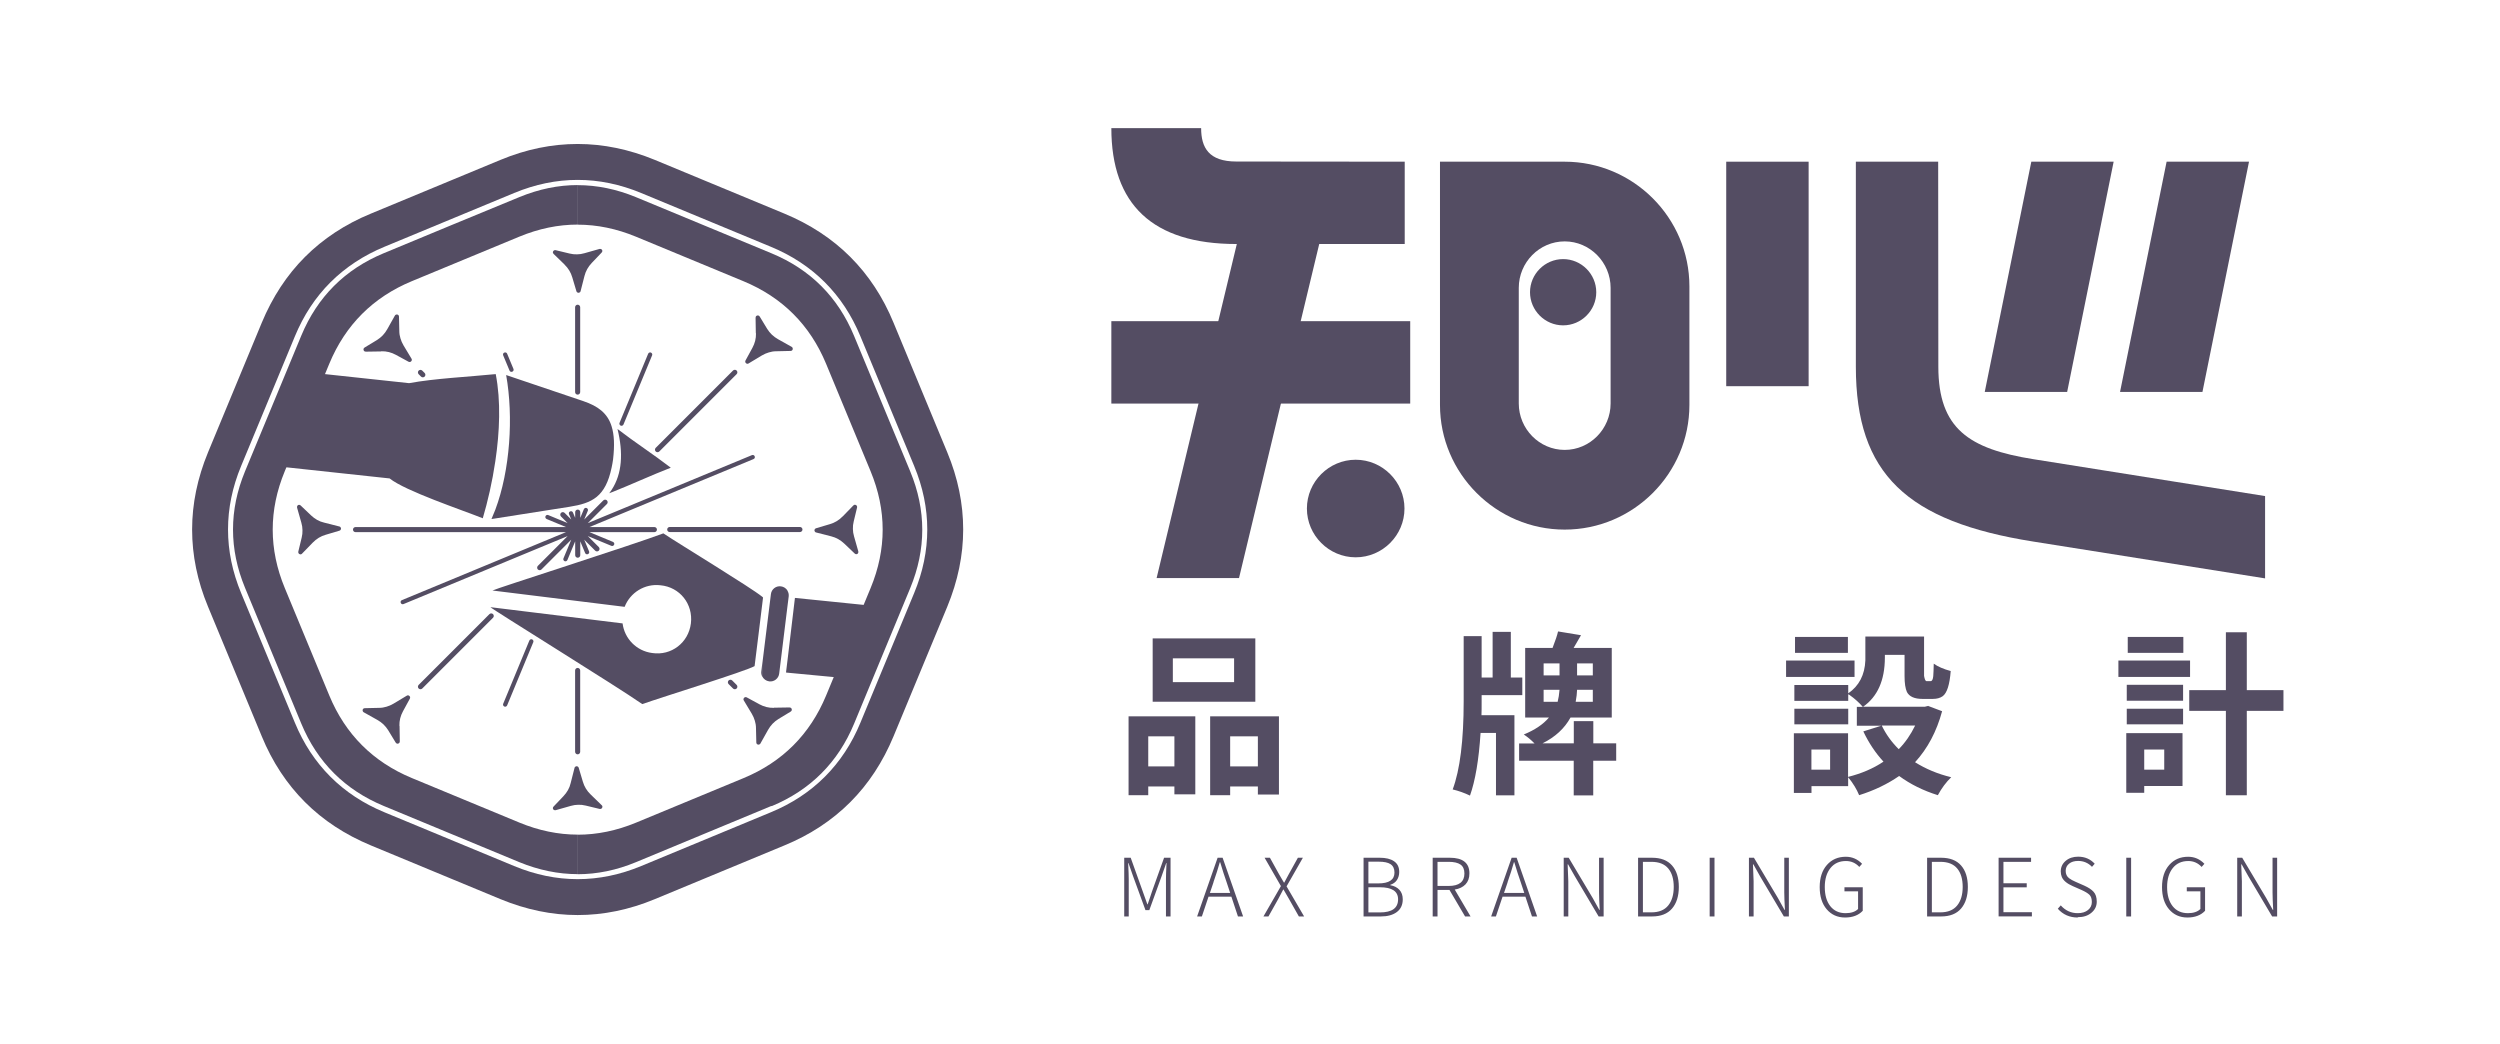
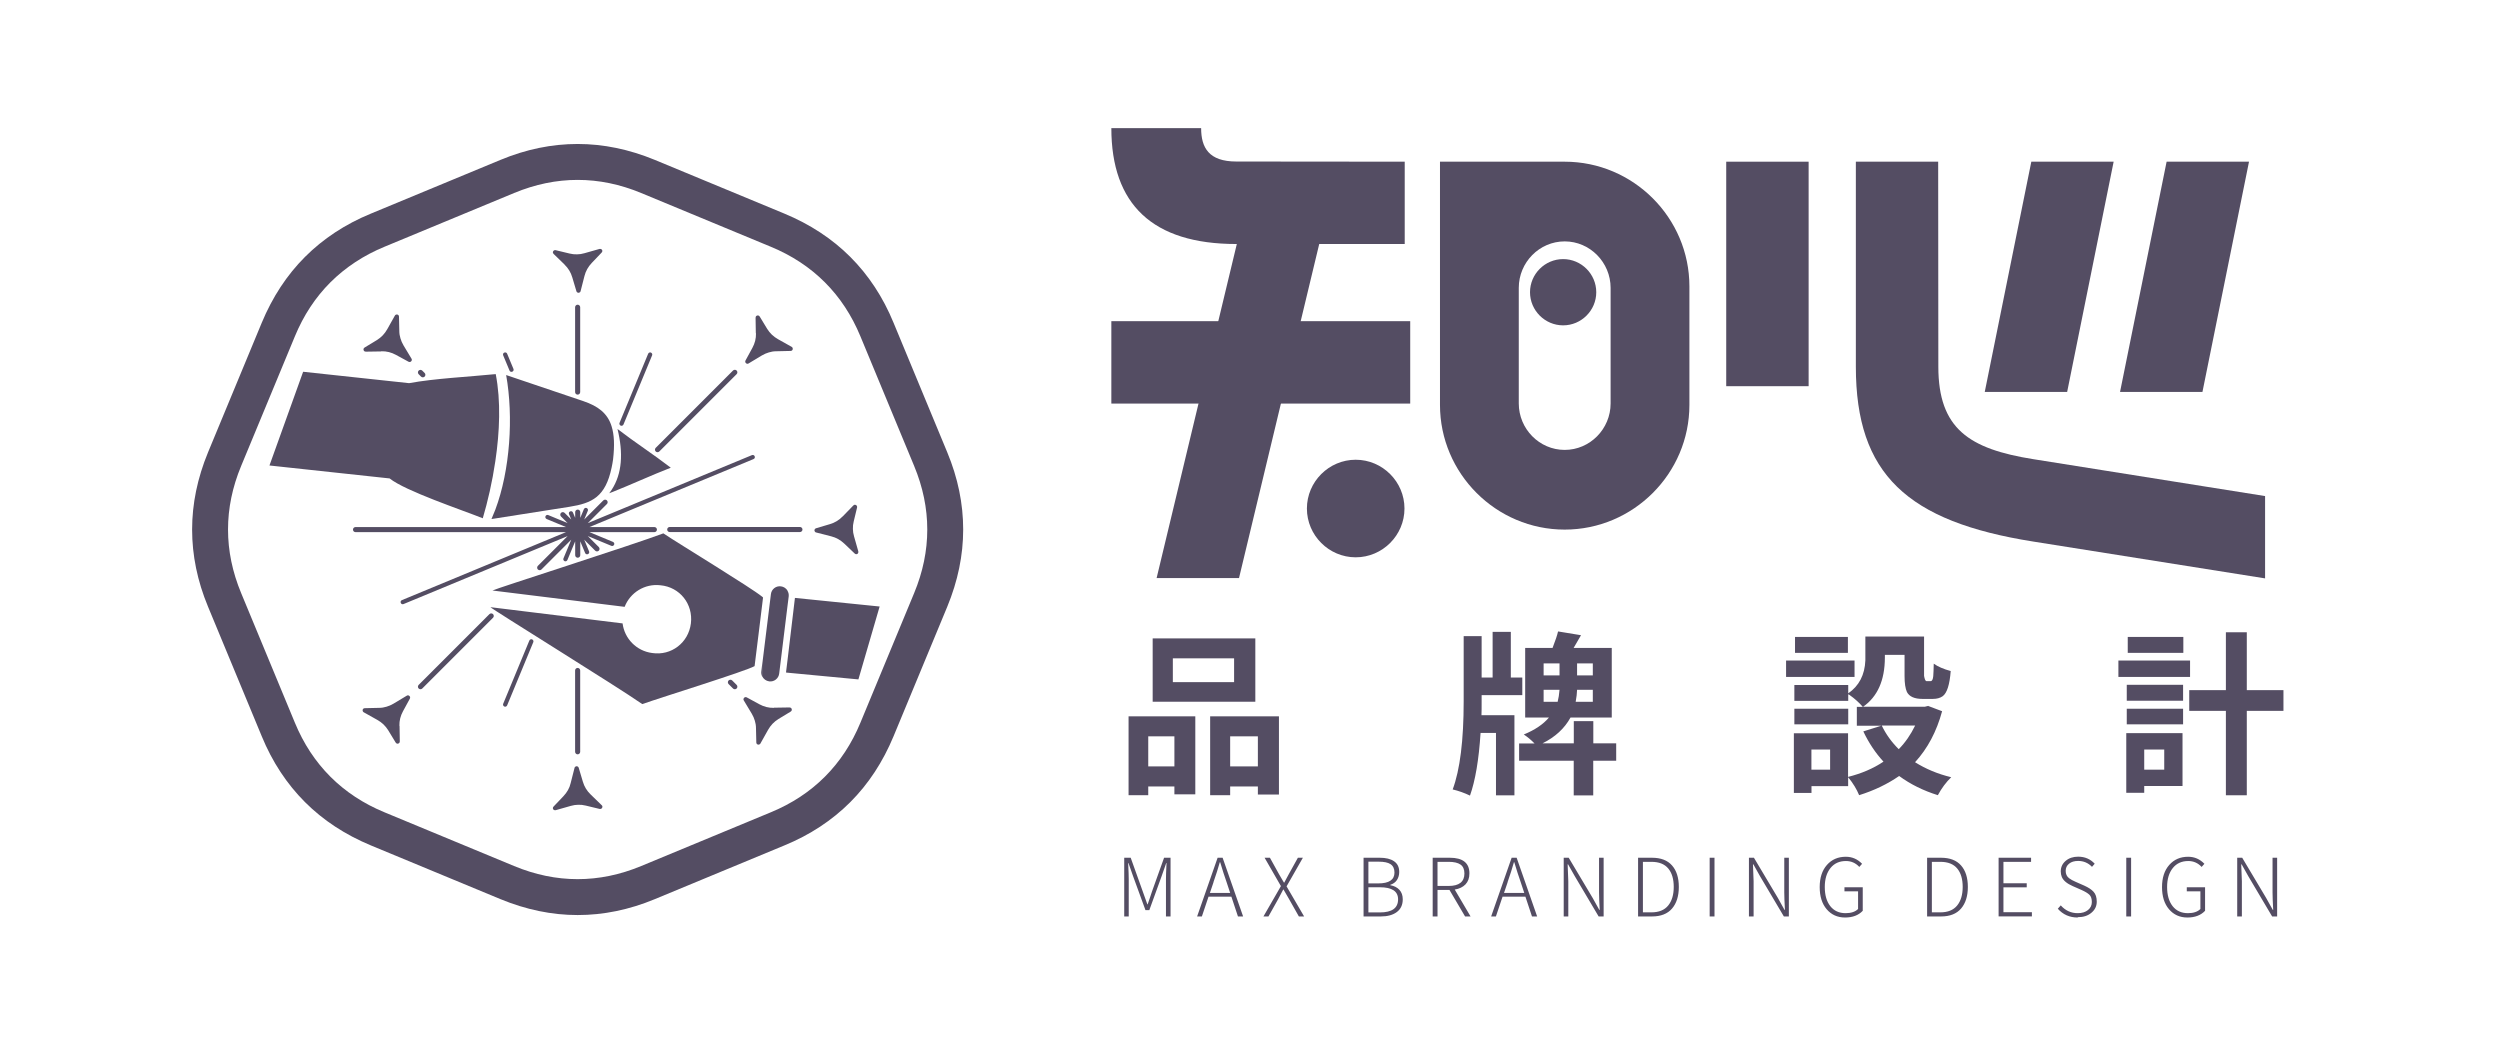
<svg xmlns="http://www.w3.org/2000/svg" id="_圖層_1" data-name="圖層_1" version="1.1" viewBox="0 0 304.9 127.36">
  <defs>
    <style>
      .st0 {
        fill-rule: evenodd;
      }

      .st0, .st1 {
        fill: #544d63;
      }
    </style>
  </defs>
  <g>
-     <path class="st0" d="M94.09,98.29c-5.51,2.29-11.02,4.58-16.53,6.86-2.36.98-4.74,1.47-7.11,1.47v-4.82c2.38,0,4.75-.49,7.12-1.47l13.11-5.43c4.73-1.96,8.11-5.34,10.07-10.07l5.43-13.11c1.96-4.73,1.96-9.51,0-14.24l-5.43-13.11c-1.96-4.73-5.34-8.11-10.07-10.07l-13.11-5.43c-2.37-.98-4.74-1.47-7.12-1.47v-4.82c2.37,0,4.74.49,7.1,1.46,5.52,2.28,11.04,4.57,16.56,6.86,4.72,1.96,8.09,5.33,10.05,10.06,2.28,5.51,4.56,11.02,6.85,16.53,1.96,4.73,1.96,9.5,0,14.24-2.28,5.51-4.56,11.01-6.84,16.52-1.96,4.73-5.33,8.1-10.06,10.07ZM70.45,106.61c-2.37,0-4.74-.49-7.11-1.46-5.52-2.28-11.04-4.57-16.55-6.86-4.72-1.96-8.09-5.33-10.05-10.05-2.29-5.52-4.58-11.04-6.86-16.56-1.95-4.72-1.95-9.47,0-14.19,2.28-5.53,4.57-11.05,6.87-16.57,1.96-4.71,5.32-8.07,10.03-10.03,5.52-2.3,11.05-4.58,16.58-6.86,2.36-.97,4.73-1.46,7.1-1.46v4.82c-2.38,0-4.75.49-7.12,1.47l-13.11,5.43c-4.73,1.96-8.11,5.34-10.07,10.07l-5.43,13.11c-1.96,4.73-1.96,9.51,0,14.24l5.43,13.11c1.96,4.73,5.34,8.11,10.07,10.07l13.11,5.43c2.37.98,4.74,1.47,7.12,1.47v4.82Z" />
    <path class="st0" d="M62.7,23.54l-15.8,6.55c-2.57,1.06-4.77,2.52-6.6,4.34-1.83,1.83-3.28,4.03-4.34,6.6l-6.55,15.8c-1.07,2.58-1.6,5.16-1.6,7.75s.53,5.17,1.6,7.75l6.55,15.8c1.06,2.57,2.51,4.77,4.34,6.6,1.83,1.83,4.03,3.28,6.6,4.34l15.8,6.55c2.58,1.07,5.16,1.6,7.75,1.6s5.17-.53,7.75-1.6l15.8-6.55c2.57-1.06,4.77-2.51,6.6-4.34,1.83-1.83,3.28-4.03,4.34-6.6l6.55-15.8c1.07-2.58,1.6-5.16,1.6-7.75s-.53-5.17-1.6-7.75l-6.55-15.8c-1.06-2.57-2.51-4.77-4.34-6.6-1.83-1.83-4.03-3.28-6.6-4.34l-15.8-6.55c-2.58-1.07-5.16-1.6-7.75-1.6s-5.17.53-7.75,1.6h0ZM45.24,26.05l15.8-6.55c3.13-1.3,6.27-1.94,9.41-1.94s6.28.65,9.41,1.94l15.8,6.55c3.13,1.3,5.82,3.06,8.04,5.28,2.22,2.22,3.99,4.9,5.28,8.04l6.55,15.8c1.3,3.13,1.94,6.27,1.94,9.41s-.65,6.28-1.94,9.41l-6.55,15.8c-1.3,3.13-3.06,5.82-5.28,8.04-2.22,2.22-4.9,3.99-8.04,5.28l-15.8,6.55c-3.13,1.3-6.27,1.94-9.41,1.94s-6.28-.65-9.41-1.94l-15.8-6.55c-3.13-1.3-5.82-3.06-8.04-5.28-2.22-2.22-3.99-4.9-5.28-8.04l-6.55-15.8c-1.3-3.13-1.94-6.27-1.94-9.41s.65-6.28,1.94-9.41l6.55-15.8c1.3-3.13,3.06-5.82,5.28-8.04,2.22-2.22,4.9-3.99,8.04-5.28Z" />
    <g>
-       <path class="st0" d="M38.16,66.16l-1.33,1.37c-.06.07-.16.1-.25.07-.14-.03-.23-.18-.2-.32l.41-1.7c.08-.31.11-.62.1-.92,0-.3-.05-.61-.14-.92l-.52-1.83c-.02-.09,0-.19.06-.26.1-.11.27-.11.38,0l1.27,1.21c.23.22.48.4.74.55.26.15.55.26.86.33l1.85.47c.09.02.16.09.19.18.04.14-.04.29-.18.33l-1.68.5c-.31.09-.59.21-.85.37-.26.16-.5.35-.72.58Z" />
      <path class="st0" d="M102.75,63.01l1.33-1.37c.06-.06.16-.1.25-.07.14.03.23.18.2.32l-.41,1.7c-.08.31-.11.62-.1.92,0,.3.05.6.14.91l.52,1.83c.02.09,0,.19-.06.26-.1.11-.27.11-.38,0l-1.27-1.21c-.23-.22-.48-.4-.74-.55-.26-.15-.55-.26-.86-.34l-1.84-.47c-.09-.02-.16-.09-.19-.18-.04-.14.04-.29.18-.33l1.68-.5c.31-.09.59-.21.85-.37.26-.16.5-.35.72-.58Z" />
      <path class="st0" d="M48.73,88.53l.03,1.89c0,.09-.04.19-.13.24-.13.08-.29.04-.37-.09l-.91-1.5c-.17-.27-.36-.51-.58-.72-.22-.21-.47-.39-.75-.55l-1.66-.93c-.08-.04-.13-.13-.14-.23,0-.15.11-.27.26-.27l1.75-.04c.32,0,.62-.05.91-.14.29-.08.57-.21.85-.37l1.63-.98c.08-.05.18-.05.26,0,.13.07.18.23.11.36l-.84,1.54c-.15.28-.27.57-.34.86-.07.29-.11.6-.1.92Z" />
      <path class="st0" d="M92.18,40.64l-.03-1.89c0-.09.04-.19.13-.24.13-.08.29-.04.37.09l.91,1.5c.17.27.36.51.58.72.22.21.47.39.75.55l1.66.93c.08.04.13.13.14.23,0,.15-.11.27-.26.27l-1.75.04c-.32,0-.62.05-.91.14-.29.08-.57.21-.85.37l-1.63.98c-.08.05-.18.05-.26,0-.13-.07-.18-.23-.11-.36l.84-1.54c.15-.28.27-.57.34-.86.07-.29.11-.6.1-.92Z" />
      <path class="st0" d="M72.02,96.88l1.37,1.33c.07.06.1.16.07.25-.03.14-.18.23-.32.2l-1.7-.41c-.31-.08-.62-.11-.92-.1-.3,0-.61.05-.92.14l-1.83.52c-.09.02-.19,0-.26-.06-.11-.1-.11-.27,0-.38l1.21-1.27c.22-.23.4-.48.55-.74.15-.26.26-.55.33-.86l.47-1.85c.02-.09.09-.16.18-.19.14-.04.29.04.33.18l.5,1.68c.09.31.21.59.37.85.16.26.35.5.58.72Z" />
      <path class="st0" d="M68.88,32.29l-1.37-1.33c-.06-.06-.1-.16-.07-.25.03-.14.18-.23.32-.2l1.7.41c.31.08.62.11.92.1.3,0,.6-.05.91-.14l1.83-.52c.09-.02.19,0,.26.06.11.1.11.27,0,.38l-1.21,1.27c-.22.23-.4.48-.55.74-.15.26-.26.55-.34.86l-.47,1.84c-.02.09-.09.16-.18.19-.14.04-.29-.04-.33-.18l-.5-1.68c-.09-.31-.21-.59-.37-.85-.16-.26-.35-.5-.58-.72Z" />
      <path class="st0" d="M94.4,86.31l1.89-.03c.09,0,.19.04.24.13.08.13.04.29-.09.37l-1.5.91c-.27.17-.51.36-.72.58-.21.22-.39.47-.55.75l-.93,1.66c-.04.08-.13.13-.23.14-.15,0-.27-.11-.27-.26l-.04-1.75c0-.32-.05-.62-.14-.91-.08-.29-.21-.57-.37-.85l-.98-1.63c-.05-.08-.05-.18,0-.26.07-.13.23-.18.36-.11l1.54.84c.28.15.57.27.86.34.29.07.6.11.92.1Z" />
      <path class="st0" d="M46.5,42.86l-1.89.03c-.09,0-.19-.04-.24-.13-.08-.13-.04-.29.09-.37l1.5-.91c.27-.17.51-.36.72-.58.21-.22.39-.47.55-.75l.93-1.66c.04-.08.13-.13.23-.14.15,0,.27.11.27.26l.04,1.75c0,.32.05.62.14.91.08.29.21.57.37.85l.98,1.63c.05.08.05.18,0,.26-.07.13-.23.18-.36.11l-1.54-.84c-.28-.15-.57-.27-.86-.34-.29-.07-.6-.11-.92-.1Z" />
    </g>
    <path class="st0" d="M107.28,73.97l-10.33-1.05-.92,7.72v1.4l8.66.82,2.59-8.89h0ZM96.03,74.01v-1.98c.13.21.19.45.16.71l-.16,1.27ZM96.03,80.63l-.17,1.39.17.02v-1.4h0ZM96.03,72.03v1.98l-1,8.14c-.07.6-.62,1.03-1.22.95h0c-.38-.05-.69-.29-.85-.61v-1.45l1.06-8.58c.07-.6.62-1.03,1.22-.95h0c.34.04.63.24.8.51h0ZM92.95,73.79l.11-.92s-.07-.06-.11-.1v1.01ZM92.95,72.77v1.01l-.4,3.27-.52,4.19c-1.17.65-11.2,3.75-13.7,4.63-3.14-2.19-18.36-11.59-18.52-11.82l16.12,1.98c.23,1.84,1.68,3.36,3.6,3.61,2.35.36,4.44-1.26,4.73-3.61.29-2.35-1.34-4.43-3.71-4.65-1.92-.23-3.7.9-4.37,2.63l-16.12-1.99c.22-.18,17.26-5.61,20.84-6.97,2.14,1.42,10.64,6.58,12.05,7.72h0ZM92.95,81.04l-.1.84c-.03.22.01.43.1.61v-1.45Z" />
    <path class="st0" d="M74.59,60.05v-.3c1.29-1.97,1.44-4.5.72-7.43,2.15,1.65,4.35,3.07,6.5,4.72-2.39.93-4.83,2.06-7.22,3.01h0ZM74.59,57.04c.07-.32.13-.65.18-1.01.2-1.72.14-3.02-.18-4.04v5.05ZM60.41,56.25c.53-3.55.69-7.34.05-10.62h-.05v10.62h0ZM74.59,51.99v5.05c-.75,3.55-2.36,4.33-5.15,4.77l-9.03,1.42v-1.07c1.8-4.81,2.23-11.32,1.32-16.42l9.41,3.18c1.8.61,2.95,1.47,3.45,3.07h0ZM74.59,59.75c-.09.14-.19.28-.29.41.1-.04.2-.08.29-.12v-.3ZM32.86,56.77l14.66,1.58c1.9,1.53,8.79,3.83,11.36,4.86.6-2.03,1.16-4.44,1.53-6.96v-10.62c-3.3.33-7.36.52-10.52,1.1l-12.92-1.39-4.11,11.44h0ZM60.41,62.16v1.07l-.47.07c.16-.37.32-.75.47-1.14Z" />
    <path class="st0" d="M70.76,91.69c0,.17-.14.31-.31.31s-.31-.14-.31-.31v-9.92c0-.17.14-.31.31-.31s.31.14.31.31v9.92h0ZM89.84,83.53c.12.12.12.32,0,.44-.12.12-.32.12-.44,0l-.54-.54c-.12-.12-.12-.32,0-.44.12-.12.32-.12.44,0l.54.54h0ZM73.03,66.72c.12.12.12.32,0,.44-.12.12-.32.12-.44,0l-1.34-1.34.59,1.42c.06.13,0,.29-.14.34-.13.06-.29,0-.34-.14l-.59-1.42v1.69c0,.17-.14.31-.31.31s-.31-.14-.31-.31v-1.69l-.95,2.28c-.06.13-.21.2-.34.14-.13-.06-.2-.21-.14-.34l.95-2.28-3.63,3.63c-.12.12-.32.12-.44,0s-.12-.32,0-.44l3.63-3.63-20.01,8.29c-.13.06-.29,0-.34-.14-.06-.13,0-.29.14-.34l20.01-8.29h-25.67c-.17,0-.31-.14-.31-.31s.14-.31.31-.31h25.67l-2.36-.98c-.13-.06-.2-.21-.14-.34.05-.13.21-.2.34-.14l2.36.98-.81-.81c-.12-.12-.12-.32,0-.44.12-.12.32-.12.44,0l.81.81-.27-.65c-.06-.13,0-.29.14-.34.13-.06.29,0,.34.14l.27.65v-.7c0-.17.14-.31.31-.31s.31.14.31.31v.7l.44-1.06c.06-.13.21-.2.34-.14.13.06.2.21.14.34l-.44,1.06,2.33-2.33c.12-.12.32-.12.44,0,.12.12.12.32,0,.44l-2.33,2.33,20.01-8.29c.13-.06.29,0,.34.14.06.13,0,.29-.14.34l-20.01,8.29h7.92c.17,0,.31.14.31.31s-.14.31-.31.31h-7.92l2.87,1.19c.13.06.2.21.14.34-.06.13-.21.2-.34.14l-2.87-1.19,1.34,1.34h0ZM51.79,45.49c.12.12.12.32,0,.44s-.32.12-.44,0l-.29-.29c-.12-.12-.12-.32,0-.44s.32-.12.44,0l.29.29h0ZM51.5,83.97c-.12.12-.32.12-.44,0s-.12-.32,0-.44l8.63-8.63c.12-.12.32-.12.44,0,.12.12.12.32,0,.44l-8.63,8.63h0ZM80.41,55.06c-.12.12-.32.12-.44,0-.12-.12-.12-.32,0-.44l9.43-9.43c.12-.12.32-.12.44,0,.12.12.12.32,0,.44l-9.43,9.43h0ZM81.68,64.89h15.88c.17,0,.31-.14.31-.31s-.14-.31-.31-.31h-15.88c-.17,0-.31.14-.31.31s.14.31.31.31h0ZM62.62,44.99c.06.13,0,.29-.14.34-.13.06-.29,0-.34-.14l-.77-1.85c-.06-.13,0-.29.14-.34s.29,0,.34.14l.77,1.85h0ZM61.85,86.03c-.06.13-.21.2-.34.14-.13-.06-.2-.21-.14-.34l3.19-7.71c.06-.13.21-.2.34-.14.13.06.2.21.14.34l-3.19,7.71h0ZM76.04,51.77c-.06.13-.21.2-.34.14-.13-.06-.2-.21-.14-.34l3.49-8.43c.06-.13.21-.2.34-.14.13.06.2.21.14.34l-3.49,8.43h0ZM70.76,47.82c0,.17-.14.31-.31.31s-.31-.14-.31-.31v-10.35c0-.17.14-.31.31-.31s.31.14.31.31v10.35Z" />
  </g>
  <g>
    <path class="st0" d="M171.32,19.72v10.04s-20.54,0-20.54,0c-10.22,0-15.24-4.84-15.24-14.13h10.95c0,2.39.95,4.07,4.29,4.07l20.54.02Z" />
    <rect class="st1" x="135.54" y="39.17" width="36.45" height="10.05" />
    <path class="st0" d="M165.34,56.07h0c3.27,0,5.95,2.68,5.95,5.95h0c0,3.27-2.68,5.95-5.95,5.95h0c-3.27,0-5.95-2.68-5.95-5.95h0c0-3.27,2.68-5.95,5.95-5.95Z" />
    <rect class="st1" x="210.53" y="19.72" width="10.05" height="27.38" />
    <path class="st0" d="M236.38,19.72h-10.04s0,25.01,0,25.01c0,13.1,6.25,18.88,21.64,21.32l28.27,4.49v-10.04s-28.27-4.5-28.27-4.5c-7.83-1.25-11.57-3.71-11.58-11.26l-.02-25.01Z" />
    <path class="st0" d="M175.62,19.72h15.21c8.37,0,15.21,6.84,15.21,15.21v14.45c0,8.37-6.84,15.21-15.21,15.21s-15.21-6.84-15.21-15.21v-29.66h0ZM190.83,29.44c-3.08,0-5.6,2.55-5.6,5.67v14.09c0,3.12,2.52,5.67,5.6,5.67h0c3.08,0,5.6-2.55,5.6-5.67v-14.09c0-3.11-2.52-5.67-5.6-5.67h0Z" />
    <path class="st0" d="M190.64,31.6h0c2.22,0,4.04,1.82,4.04,4.04h0c0,2.22-1.82,4.04-4.04,4.04h0c-2.22,0-4.04-1.82-4.04-4.04h0c0-2.22,1.82-4.04,4.04-4.04Z" />
    <polygon class="st0" points="161.31 28.02 151.11 70.5 141.06 70.5 151.26 28.02 161.31 28.02" />
    <polygon class="st0" points="257.78 19.72 252.11 47.8 242.06 47.8 247.74 19.72 257.78 19.72" />
    <polygon class="st0" points="274.29 19.72 268.61 47.8 258.56 47.8 264.24 19.72 274.29 19.72" />
    <path class="st0" d="M137.11,111.77v-7.16h.79l1.47,4.11c.16.44.35.96.56,1.57h.04c.07-.2.17-.5.3-.88.13-.39.2-.62.23-.69l1.47-4.11h.79v7.16h-.56v-4.54c0-.39.02-1.04.07-1.97h-.04l-.56,1.6-1.5,4.14h-.47l-1.51-4.14-.56-1.6h-.04c.05.93.07,1.59.07,1.97v4.54h-.54ZM148,107.6l-.44,1.3h2.47l-.43-1.3c-.25-.7-.51-1.52-.79-2.45h-.04c-.2.72-.46,1.54-.78,2.45h0ZM146,111.77l2.5-7.16h.61l2.5,7.16h-.63l-.8-2.41h-2.79l-.81,2.41h-.59ZM154.09,111.77l2.13-3.7-1.99-3.46h.65l1.13,2.04c.07.11.16.27.28.48.12.21.22.38.3.51h.04c.07-.11.15-.27.26-.49.11-.22.2-.38.27-.5l1.13-2.04h.61l-1.99,3.49,2.14,3.67h-.64l-1.21-2.14c-.29-.52-.51-.9-.66-1.14h-.04c-.15.3-.35.68-.6,1.14l-1.2,2.14h-.61ZM166.3,111.77v-7.16h1.97c.75,0,1.33.14,1.75.43.42.29.63.72.63,1.31,0,.37-.1.7-.28.98-.19.28-.46.47-.81.58v.05c.47.08.84.27,1.11.56.27.29.41.68.41,1.16,0,.67-.24,1.19-.72,1.55-.48.36-1.13.54-1.95.54h-2.12ZM166.89,107.74h1.2c1.32,0,1.98-.44,1.98-1.32,0-.47-.16-.81-.47-1.02-.31-.21-.8-.31-1.45-.31h-1.26v2.64h0ZM166.89,111.28h1.39c1.49,0,2.23-.53,2.23-1.6,0-.98-.74-1.47-2.23-1.47h-1.39v3.07h0ZM174.73,111.77v-7.16h2.09c1.59,0,2.39.64,2.39,1.91,0,.56-.16,1-.48,1.34-.32.33-.75.54-1.31.63l1.93,3.28h-.67l-1.9-3.23h-1.46v3.23h-.59ZM175.32,108.05h1.36c1.28,0,1.92-.51,1.92-1.52,0-.5-.16-.87-.48-1.09s-.8-.33-1.44-.33h-1.36v2.94h0ZM183.87,107.6l-.44,1.3h2.47l-.43-1.3c-.25-.7-.51-1.52-.79-2.45h-.04c-.2.72-.46,1.54-.78,2.45h0ZM181.86,111.77l2.5-7.16h.61l2.5,7.16h-.63l-.8-2.41h-2.79l-.81,2.41h-.59ZM190.71,111.77v-7.16h.61l2.93,4.92.8,1.44h.05c-.05-.94-.08-1.65-.08-2.12v-4.24h.56v7.16h-.61l-2.92-4.93-.81-1.43h-.05c.05,1.22.08,1.91.08,2.07v4.29h-.56ZM199.78,111.77v-7.16h1.69c1.08,0,1.9.31,2.45.94.55.62.83,1.5.83,2.62s-.28,2-.83,2.64c-.55.64-1.37.96-2.44.96h-1.7ZM200.37,111.27h1.04c.91,0,1.59-.28,2.04-.83.45-.55.68-1.31.68-2.27s-.22-1.71-.67-2.25c-.45-.54-1.13-.81-2.05-.81h-1.04v6.17h0ZM208.51,111.77v-7.16h.59v7.16h-.59ZM213.3,111.77v-7.16h.61l2.93,4.92.8,1.44h.05c-.05-.94-.08-1.65-.08-2.12v-4.24h.56v7.16h-.61l-2.92-4.93-.8-1.43h-.05c.05,1.22.08,1.91.08,2.07v4.29h-.56ZM227.17,111.09c-.51.54-1.23.81-2.15.81s-1.67-.34-2.24-1.01c-.57-.67-.85-1.57-.85-2.7s.29-2.03.88-2.7c.59-.67,1.36-1,2.31-1,.77,0,1.43.29,1.98.86l-.34.38c-.44-.48-.99-.72-1.63-.72-.79,0-1.42.28-1.88.85-.46.57-.7,1.34-.7,2.32s.22,1.75.67,2.33c.45.57,1.07.86,1.87.86.67,0,1.18-.17,1.52-.51v-2.15h-1.66v-.5h2.23v2.88h0ZM235.03,111.77v-7.16h1.69c1.08,0,1.9.31,2.45.94.55.62.83,1.5.83,2.62s-.28,2-.83,2.64c-.55.64-1.37.96-2.44.96h-1.7ZM235.61,111.27h1.04c.91,0,1.59-.28,2.04-.83.45-.55.68-1.31.68-2.27s-.22-1.71-.67-2.25c-.45-.54-1.13-.81-2.05-.81h-1.04v6.17h0ZM243.75,111.77v-7.16h3.96v.5h-3.37v2.61h2.84v.5h-2.84v3.03h3.47v.51h-4.06ZM253.4,111.9c-.99,0-1.8-.36-2.43-1.07l.36-.41c.56.63,1.25.95,2.07.95.52,0,.94-.13,1.25-.38.31-.25.47-.58.47-.98s-.1-.7-.3-.89c-.2-.19-.52-.38-.96-.58l-1.07-.47c-.69-.3-1.14-.67-1.33-1.11-.08-.2-.13-.43-.13-.68,0-.52.2-.95.6-1.29.4-.34.91-.51,1.52-.51.82,0,1.49.29,2.02.86l-.33.38c-.46-.48-1.03-.72-1.69-.72-.46,0-.83.11-1.1.33-.28.22-.42.52-.42.88,0,.39.14.69.42.9.2.15.47.3.8.44l1.07.47c.48.22.86.46,1.11.74.26.28.39.68.39,1.21s-.21.98-.64,1.34c-.43.37-.98.55-1.68.55h0ZM259.32,111.77v-7.16h.59v7.16h-.59ZM268.92,111.09c-.51.54-1.23.81-2.15.81s-1.67-.34-2.24-1.01c-.57-.67-.85-1.57-.85-2.7s.29-2.03.88-2.7c.59-.67,1.36-1,2.31-1,.77,0,1.43.29,1.98.86l-.34.38c-.44-.48-.99-.72-1.63-.72-.79,0-1.42.28-1.88.85-.46.57-.7,1.34-.7,2.32s.22,1.75.67,2.33c.45.57,1.07.86,1.87.86.67,0,1.18-.17,1.52-.51v-2.15h-1.66v-.5h2.23v2.88h0ZM272.85,111.77v-7.16h.61l2.93,4.92.8,1.44h.05c-.05-.94-.08-1.65-.08-2.12v-4.24h.56v7.16h-.61l-2.92-4.93-.8-1.43h-.05c.05,1.22.08,1.91.08,2.07v4.29h-.56Z" />
    <path class="st0" d="M150.51,83.19v-2.9h-7.47v2.9h7.47ZM153.1,77.86v7.72h-12.52v-7.72h12.52ZM143.23,89.8h-3.19v3.67h3.19v-3.67h0ZM137.64,96.98v-9.62h8.14v9.52h-2.55v-.96h-3.19v1.06h-2.4ZM150.03,93.47h3.38v-3.67h-3.38v3.67h0ZM147.59,87.36h8.39v9.54h-2.57v-.98h-3.38v1.06h-2.44v-9.62h0ZM225.37,77.68v1.94h-6.45v-1.94h6.45ZM226.18,80.56v2h-8.35v-2h8.35ZM225.41,86.44v1.9h-6.57v-1.9h6.57ZM233.57,88.49h-4.07c.51,1.06,1.2,2.02,2.07,2.88.79-.8,1.46-1.77,2-2.88h0ZM223.2,93.87v-2.46h-2.28v2.46h2.28ZM235.18,86.09l-.42.1h-7.53c1.75-1.22,2.64-3.21,2.65-5.97v-.35h2.4v2.59c0,.88.1,1.52.29,1.94.29.56.93.84,1.9.84h1.25c.5,0,.9-.11,1.21-.33.53-.39.85-1.41.98-3.07-.88-.24-1.57-.54-2.07-.9-.01.71-.04,1.21-.06,1.52-.04.41-.15.61-.31.61h-.54c-.11-.03-.2-.24-.27-.64v-4.8h-7.16v2.9c-.07,1.78-.77,3.12-2.09,4.03v-1.02h-6.57v1.94h6.57v-.81s.09.05.15.08c.66.47,1.2.96,1.63,1.46h-.73v2.3h2.98l-2.19.69c.67,1.41,1.49,2.64,2.46,3.69-1.25.84-2.69,1.45-4.32,1.86v-5.32h-6.61v7.28h2.15v-.83h4.47v-1.09c.6.73,1.04,1.46,1.34,2.19,1.82-.57,3.45-1.35,4.88-2.34,1.39,1.02,2.96,1.79,4.72,2.34.46-.85,1-1.58,1.63-2.19-1.66-.4-3.12-1.02-4.41-1.83,1.53-1.67,2.63-3.74,3.3-6.22l-1.67-.63h0ZM180.7,84.77v.73c0,.75,0,1.33-.02,1.73h4.02v9.77h-2.25v-7.61h-1.88c-.21,3.27-.64,5.81-1.29,7.64-.69-.33-1.4-.58-2.11-.75.89-2.39,1.34-5.98,1.34-10.77v-7.93h2.19v5.05h1.34v-5.57h2.22v5.57h1.4v2.15h-4.95ZM188.26,85.59h1.71c.11-.43.19-.92.23-1.46h-1.94v1.46h0ZM188.26,80.91v1.46h1.94v-1.46h-1.94ZM194.26,82.37v-1.46h-1.92v1.46h1.92ZM194.26,85.59v-1.46h-1.92c-.01.42-.07.9-.17,1.46h2.09ZM197.12,90.66h-2.8v-2.71h-2.38v2.71h-3.82c1.55-.77,2.69-1.82,3.42-3.15h5.03v-8.49h-4.65c.56-.95.85-1.46.9-1.55l-2.8-.46c-.1.45-.32,1.11-.67,2.01h-3.34v8.49h2.9c-.71.84-1.73,1.52-3.07,2.07.43.28.87.64,1.31,1.09h-1.88v2.11h6.66v4.23h2.38v-4.23h2.8v-2.11h0ZM266.28,77.68v1.94h-6.78v-1.94h6.78ZM267.1,80.56v2h-8.74v-2h8.74ZM263.95,91.41h-2.44v2.46h2.44v-2.46h0ZM266.18,89.41v6.45h-4.67v.83h-2.19v-7.28h6.86ZM259.38,88.34v-1.9h6.87v1.9h-6.87ZM259.38,85.46v-1.94h6.87v1.94h-6.87ZM278.49,84.17h-4.47v-7.06h-2.55v7.06h-4.47v2.53h4.47v10.29h2.55v-10.29h4.47v-2.53Z" />
  </g>
</svg>